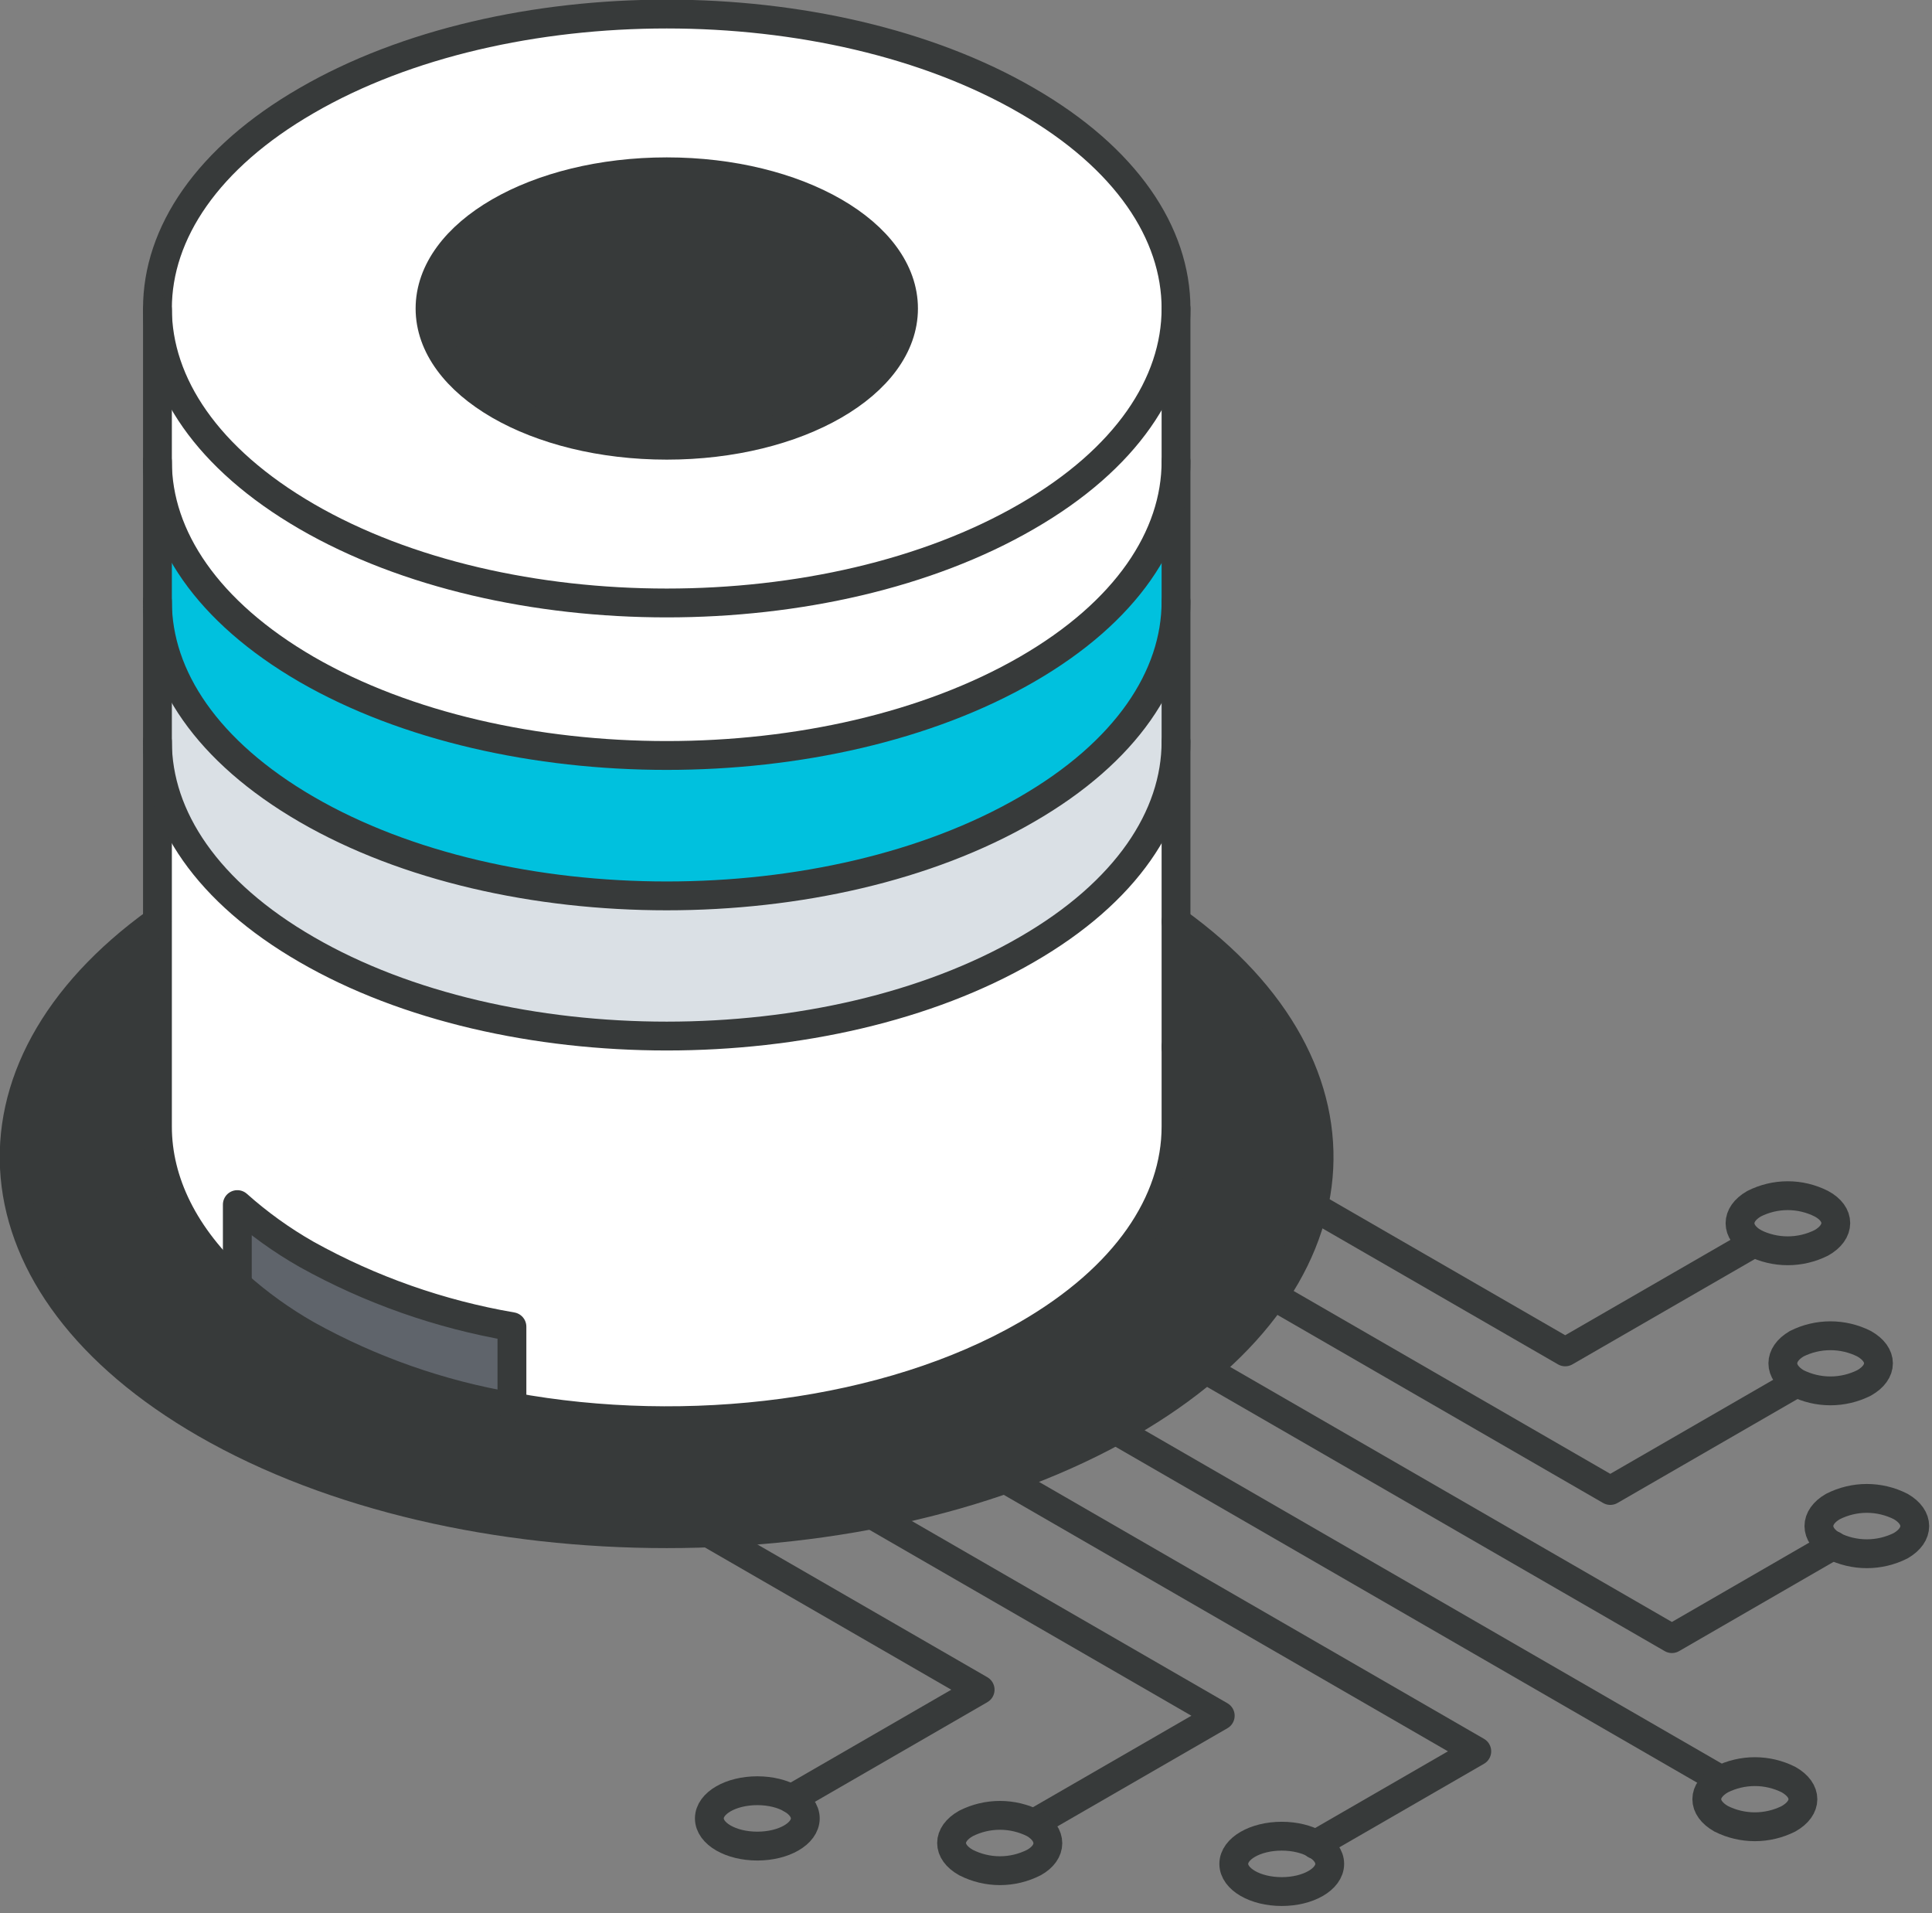
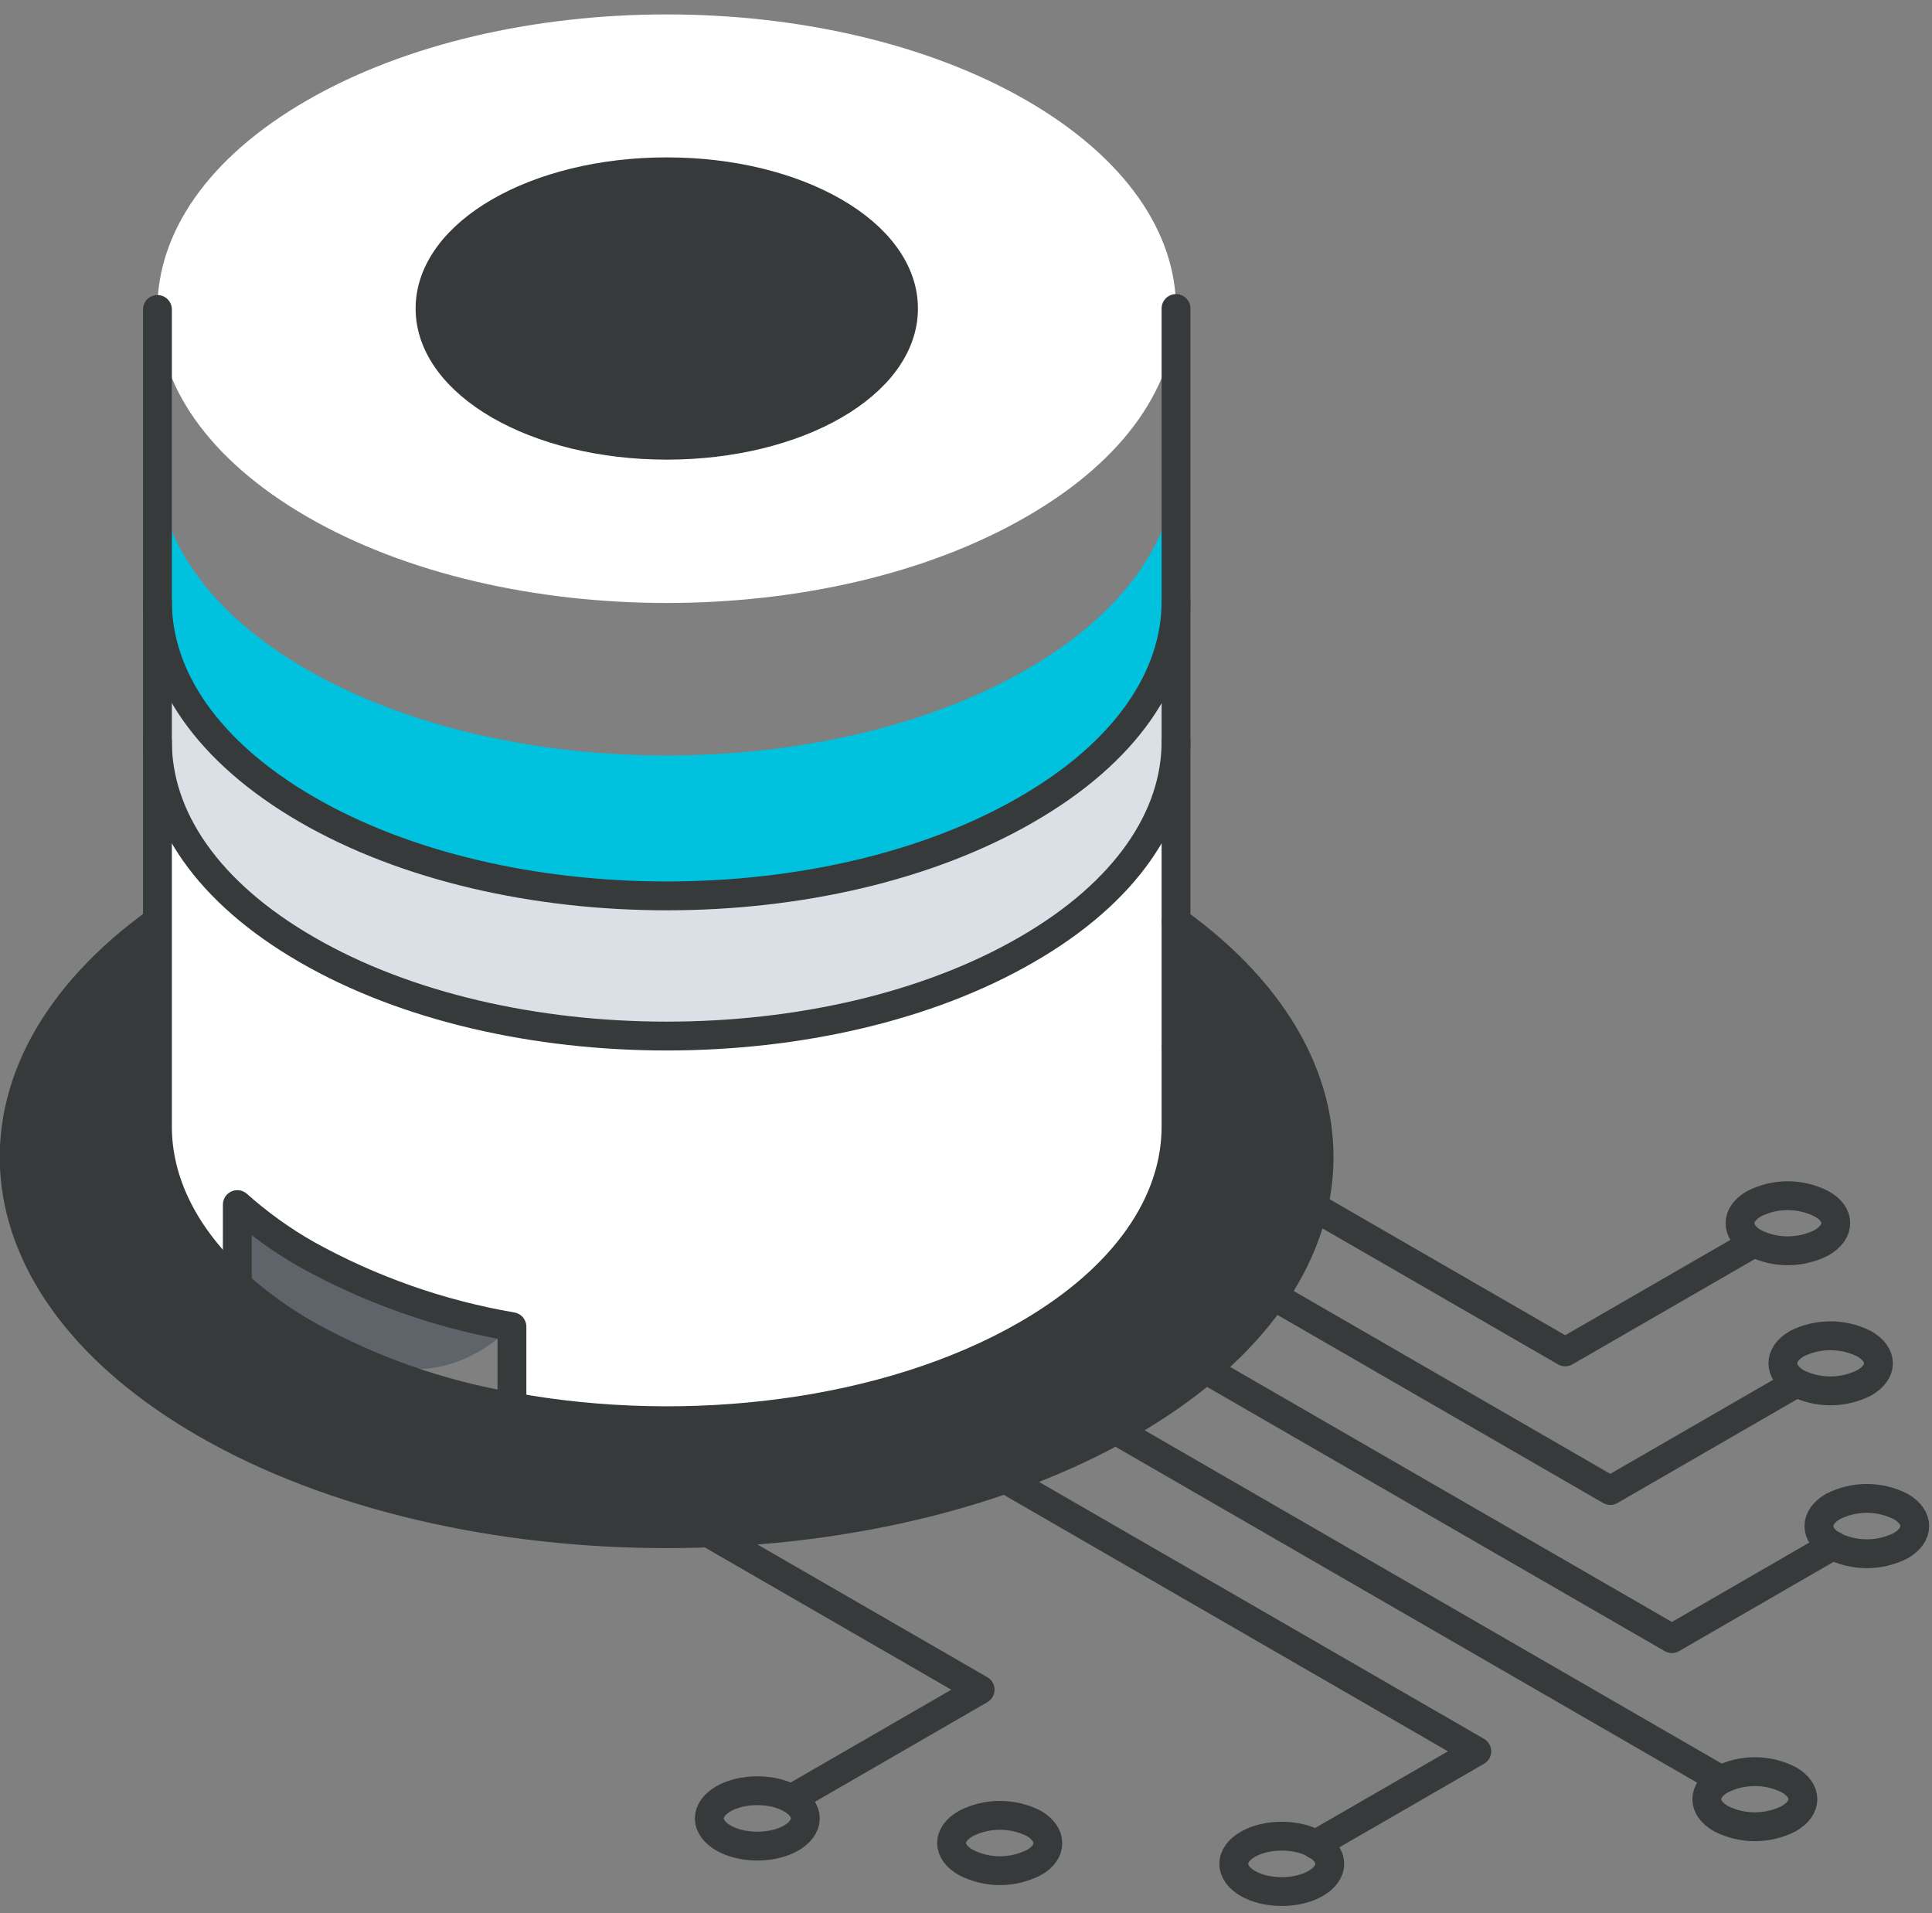
<svg xmlns="http://www.w3.org/2000/svg" width="201" height="199" viewBox="0 0 201 199" fill="none">
  <rect x="0" y="0" width="201" height="199" fill="#808080" stroke="none" />
  <g clip-path="url(#clip0_6651_109803)">
    <path d="M95.36 136.812L178.68 184.923" stroke="#373A3A" stroke-width="3" stroke-linecap="round" stroke-linejoin="round" />
    <path d="M85.22 142.672L153.64 182.172L136.84 191.872" stroke="#373A3A" stroke-width="3" stroke-linecap="round" stroke-linejoin="round" />
    <path d="M105.51 130.949L173.94 170.449L190.73 160.749" stroke="#373A3A" stroke-width="3" stroke-linecap="round" stroke-linejoin="round" />
-     <path d="M75.07 148.52L126.95 178.47L107.93 189.45" stroke="#373A3A" stroke-width="3" stroke-linecap="round" stroke-linejoin="round" />
    <path d="M115.66 125.09L167.53 155.04L186.55 144.06" stroke="#373A3A" stroke-width="3" stroke-linecap="round" stroke-linejoin="round" />
    <path d="M64.93 154.383L101.97 175.763L82.32 187.113" stroke="#373A3A" stroke-width="3" stroke-linecap="round" stroke-linejoin="round" />
    <path d="M125.8 119.242L162.84 140.622L182.49 129.282" stroke="#373A3A" stroke-width="3" stroke-linecap="round" stroke-linejoin="round" />
    <path d="M186.07 185.112C188.07 186.242 188.07 188.062 186.07 189.192C184.983 189.736 183.785 190.019 182.57 190.019C181.355 190.019 180.157 189.736 179.07 189.192C177.07 188.062 177.07 186.242 179.07 185.112C180.157 184.568 181.355 184.285 182.57 184.285C183.785 184.285 184.983 184.568 186.07 185.112Z" stroke="#373A3A" stroke-width="3" stroke-linecap="round" stroke-linejoin="round" />
    <path d="M133.35 196.76C136.106 196.76 138.34 195.471 138.34 193.88C138.34 192.289 136.106 191 133.35 191C130.594 191 128.36 192.289 128.36 193.88C128.36 195.471 130.594 196.76 133.35 196.76Z" stroke="#373A3A" stroke-width="3" stroke-linecap="round" stroke-linejoin="round" />
    <path d="M190.69 160.78C191.785 161.332 192.994 161.62 194.22 161.62C195.446 161.62 196.655 161.332 197.75 160.78C199.69 159.65 199.69 157.83 197.75 156.71C196.657 156.154 195.447 155.863 194.22 155.863C192.993 155.863 191.784 156.154 190.69 156.71C188.75 157.83 188.75 159.65 190.69 160.78Z" stroke="#373A3A" stroke-width="3" stroke-linecap="round" stroke-linejoin="round" />
    <path d="M107.56 189.672C109.5 190.802 109.5 192.672 107.56 193.742C106.467 194.298 105.257 194.589 104.03 194.589C102.803 194.589 101.593 194.298 100.5 193.742C98.5 192.622 98.5 190.802 100.5 189.672C101.595 189.12 102.804 188.832 104.03 188.832C105.256 188.832 106.465 189.12 107.56 189.672Z" stroke="#373A3A" stroke-width="3" stroke-linecap="round" stroke-linejoin="round" />
    <path d="M186.93 143.852C188.017 144.396 189.215 144.679 190.43 144.679C191.645 144.679 192.844 144.396 193.93 143.852C195.93 142.722 195.93 140.902 193.93 139.772C192.844 139.228 191.645 138.945 190.43 138.945C189.215 138.945 188.017 139.228 186.93 139.772C185 140.902 185 142.722 186.93 143.852Z" stroke="#373A3A" stroke-width="3" stroke-linecap="round" stroke-linejoin="round" />
    <path d="M78.79 192.03C81.546 192.03 83.78 190.74 83.78 189.15C83.78 187.559 81.546 186.27 78.79 186.27C76.034 186.27 73.8 187.559 73.8 189.15C73.8 190.74 76.034 192.03 78.79 192.03Z" stroke="#373A3A" stroke-width="3" stroke-linecap="round" stroke-linejoin="round" />
    <path d="M182.49 129.28C183.577 129.824 184.775 130.107 185.99 130.107C187.205 130.107 188.404 129.824 189.49 129.28C191.49 128.15 191.49 126.28 189.49 125.21C188.405 124.661 187.206 124.375 185.99 124.375C184.774 124.375 183.575 124.661 182.49 125.21C180.54 126.33 180.54 128.15 182.49 129.28Z" stroke="#373A3A" stroke-width="3" stroke-linecap="round" stroke-linejoin="round" />
    <path d="M24.69 133.599C26.906 135.573 29.323 137.309 31.9 138.779C38.544 142.474 45.766 145.014 53.26 146.289C71.54 149.649 92.34 147.139 106.83 138.779C117.18 132.779 122.35 124.969 122.35 117.139V95.859C143.74 111.249 142.08 133.789 117.35 148.059C90.84 163.359 47.87 163.359 21.35 148.059C-3.37 133.789 -5.03 111.249 16.35 95.859V117.139C16.38 122.869 19.15 128.599 24.69 133.599Z" fill="#373A3A" />
    <path d="M122.35 109.001V117.191C122.35 125.021 117.18 132.861 106.83 138.831C92.34 147.191 71.54 149.701 53.26 146.341V138.001C45.767 136.717 38.545 134.174 31.9 130.481C29.32 129.014 26.904 127.277 24.69 125.301V133.601C19.15 128.601 16.38 122.871 16.38 117.141V77.141C16.38 84.971 21.56 92.801 31.9 98.771C52.59 110.771 86.14 110.771 106.83 98.771C117.18 92.771 122.35 84.971 122.35 77.141V109.001Z" fill="white" />
    <path d="M122.35 62.57V77.14C122.35 84.97 117.18 92.8 106.83 98.77C86.14 110.77 52.59 110.77 31.9 98.77C21.56 92.8 16.38 85 16.38 77.14V62.57C16.38 70.4 21.56 78.22 31.9 84.19C52.59 96.19 86.14 96.19 106.83 84.19C117.18 78.22 122.35 70.4 122.35 62.57Z" fill="#DAE0E5" />
    <path d="M122.35 48V62.57C122.35 70.4 117.18 78.22 106.83 84.19C86.14 96.19 52.59 96.19 31.9 84.19C21.56 78.19 16.38 70.4 16.38 62.57V48C16.38 55.83 21.56 63.66 31.9 69.63C52.59 81.57 86.14 81.57 106.83 69.63C117.18 63.65 122.35 55.82 122.35 48Z" fill="#00C1DE" />
-     <path d="M122.35 32.09V48C122.35 55.83 117.18 63.66 106.83 69.63C86.14 81.57 52.59 81.57 31.9 69.63C21.56 63.63 16.38 55.83 16.38 48V32.09C16.38 39.92 21.56 47.75 31.9 53.72C52.59 65.72 86.14 65.72 106.83 53.72C117.18 47.75 122.35 39.92 122.35 32.09Z" fill="white" />
    <path d="M106.83 10.463C117.18 16.462 122.35 24.262 122.35 32.093C122.35 39.922 117.18 47.752 106.83 53.722C86.14 65.722 52.59 65.722 31.9 53.722C21.56 47.722 16.38 39.922 16.38 32.093C16.38 24.262 21.56 16.433 31.9 10.463C52.59 -1.488 86.14 -1.488 106.83 10.463ZM86.83 42.142C96.45 36.593 96.45 27.593 86.83 22.043C77.21 16.492 61.57 16.492 52 22.003C42.43 27.512 42.38 36.553 52 42.102C61.62 47.653 77.17 47.703 86.78 42.142H86.83Z" fill="white" />
    <path d="M69.37 46.311C82.973 46.311 94 39.945 94 32.091C94 24.238 82.973 17.871 69.37 17.871C55.767 17.871 44.74 24.238 44.74 32.091C44.74 39.945 55.767 46.311 69.37 46.311Z" fill="#373A3A" />
-     <path d="M53.26 138.001V146.291C45.766 145.015 38.544 142.476 31.9 138.781C29.323 137.31 26.906 135.574 24.69 133.601V125.301C26.904 127.277 29.321 129.014 31.9 130.481C38.545 134.175 45.767 136.717 53.26 138.001Z" fill="#5F646B" />
-     <path d="M122.35 32.091C122.35 39.921 117.18 47.751 106.83 53.721C86.14 65.721 52.59 65.721 31.9 53.721C21.56 47.721 16.38 39.921 16.38 32.091C16.38 24.261 21.56 16.431 31.9 10.461C52.59 -1.539 86.14 -1.539 106.83 10.461C117.18 16.431 122.35 24.261 122.35 32.091Z" stroke="#373A3A" stroke-width="3" stroke-linecap="round" stroke-linejoin="round" />
+     <path d="M53.26 138.001C45.766 145.015 38.544 142.476 31.9 138.781C29.323 137.31 26.906 135.574 24.69 133.601V125.301C26.904 127.277 29.321 129.014 31.9 130.481C38.545 134.175 45.767 136.717 53.26 138.001Z" fill="#5F646B" />
    <path d="M69.37 46.311C82.973 46.311 94 39.945 94 32.091C94 24.238 82.973 17.871 69.37 17.871C55.767 17.871 44.74 24.238 44.74 32.091C44.74 39.945 55.767 46.311 69.37 46.311Z" stroke="#373A3A" stroke-width="3" stroke-linecap="round" stroke-linejoin="round" />
    <path d="M122.35 109.001V117.191C122.35 125.021 117.18 132.861 106.83 138.831C92.34 147.191 71.54 149.701 53.26 146.341C45.766 145.066 38.544 142.526 31.9 138.831C29.323 137.361 26.906 135.625 24.69 133.651C19.16 128.651 16.38 122.921 16.38 117.191V32.191" stroke="#373A3A" stroke-width="3" stroke-linecap="round" stroke-linejoin="round" />
    <path d="M122.35 32.09V108.85" stroke="#373A3A" stroke-width="3" stroke-linecap="round" stroke-linejoin="round" />
    <path d="M122.35 95.859C143.74 111.249 142.08 133.789 117.35 148.059C90.84 163.359 47.87 163.359 21.35 148.059C-3.37 133.789 -5.03 111.249 16.35 95.859" stroke="#373A3A" stroke-width="3" stroke-linecap="round" stroke-linejoin="round" />
-     <path d="M122.35 108.852V108.952" stroke="#373A3A" stroke-width="3" stroke-linecap="round" stroke-linejoin="round" />
    <path d="M53.26 146.291V138.001C45.767 136.717 38.545 134.175 31.9 130.481C29.321 129.014 26.904 127.277 24.69 125.301V133.601" stroke="#373A3A" stroke-width="3" stroke-linecap="round" stroke-linejoin="round" />
    <path d="M122.35 77.141C122.35 84.971 117.18 92.801 106.83 98.771C86.14 110.771 52.59 110.771 31.9 98.771C21.56 92.801 16.38 85.001 16.38 77.141" stroke="#373A3A" stroke-width="3" stroke-linecap="round" stroke-linejoin="round" />
    <path d="M122.35 62.57C122.35 70.4 117.18 78.22 106.83 84.19C86.14 96.19 52.59 96.19 31.9 84.19C21.56 78.19 16.38 70.4 16.38 62.57" stroke="#373A3A" stroke-width="3" stroke-linecap="round" stroke-linejoin="round" />
-     <path d="M122.35 48C122.35 55.83 117.18 63.66 106.83 69.63C86.14 81.57 52.59 81.57 31.9 69.63C21.56 63.63 16.38 55.83 16.38 48" stroke="#373A3A" stroke-width="3" stroke-linecap="round" stroke-linejoin="round" />
  </g>
  <defs>
    <clipPath id="clip0_6651_109803">
      <rect width="200.71" height="198.26" fill="white" />
    </clipPath>
  </defs>
</svg>